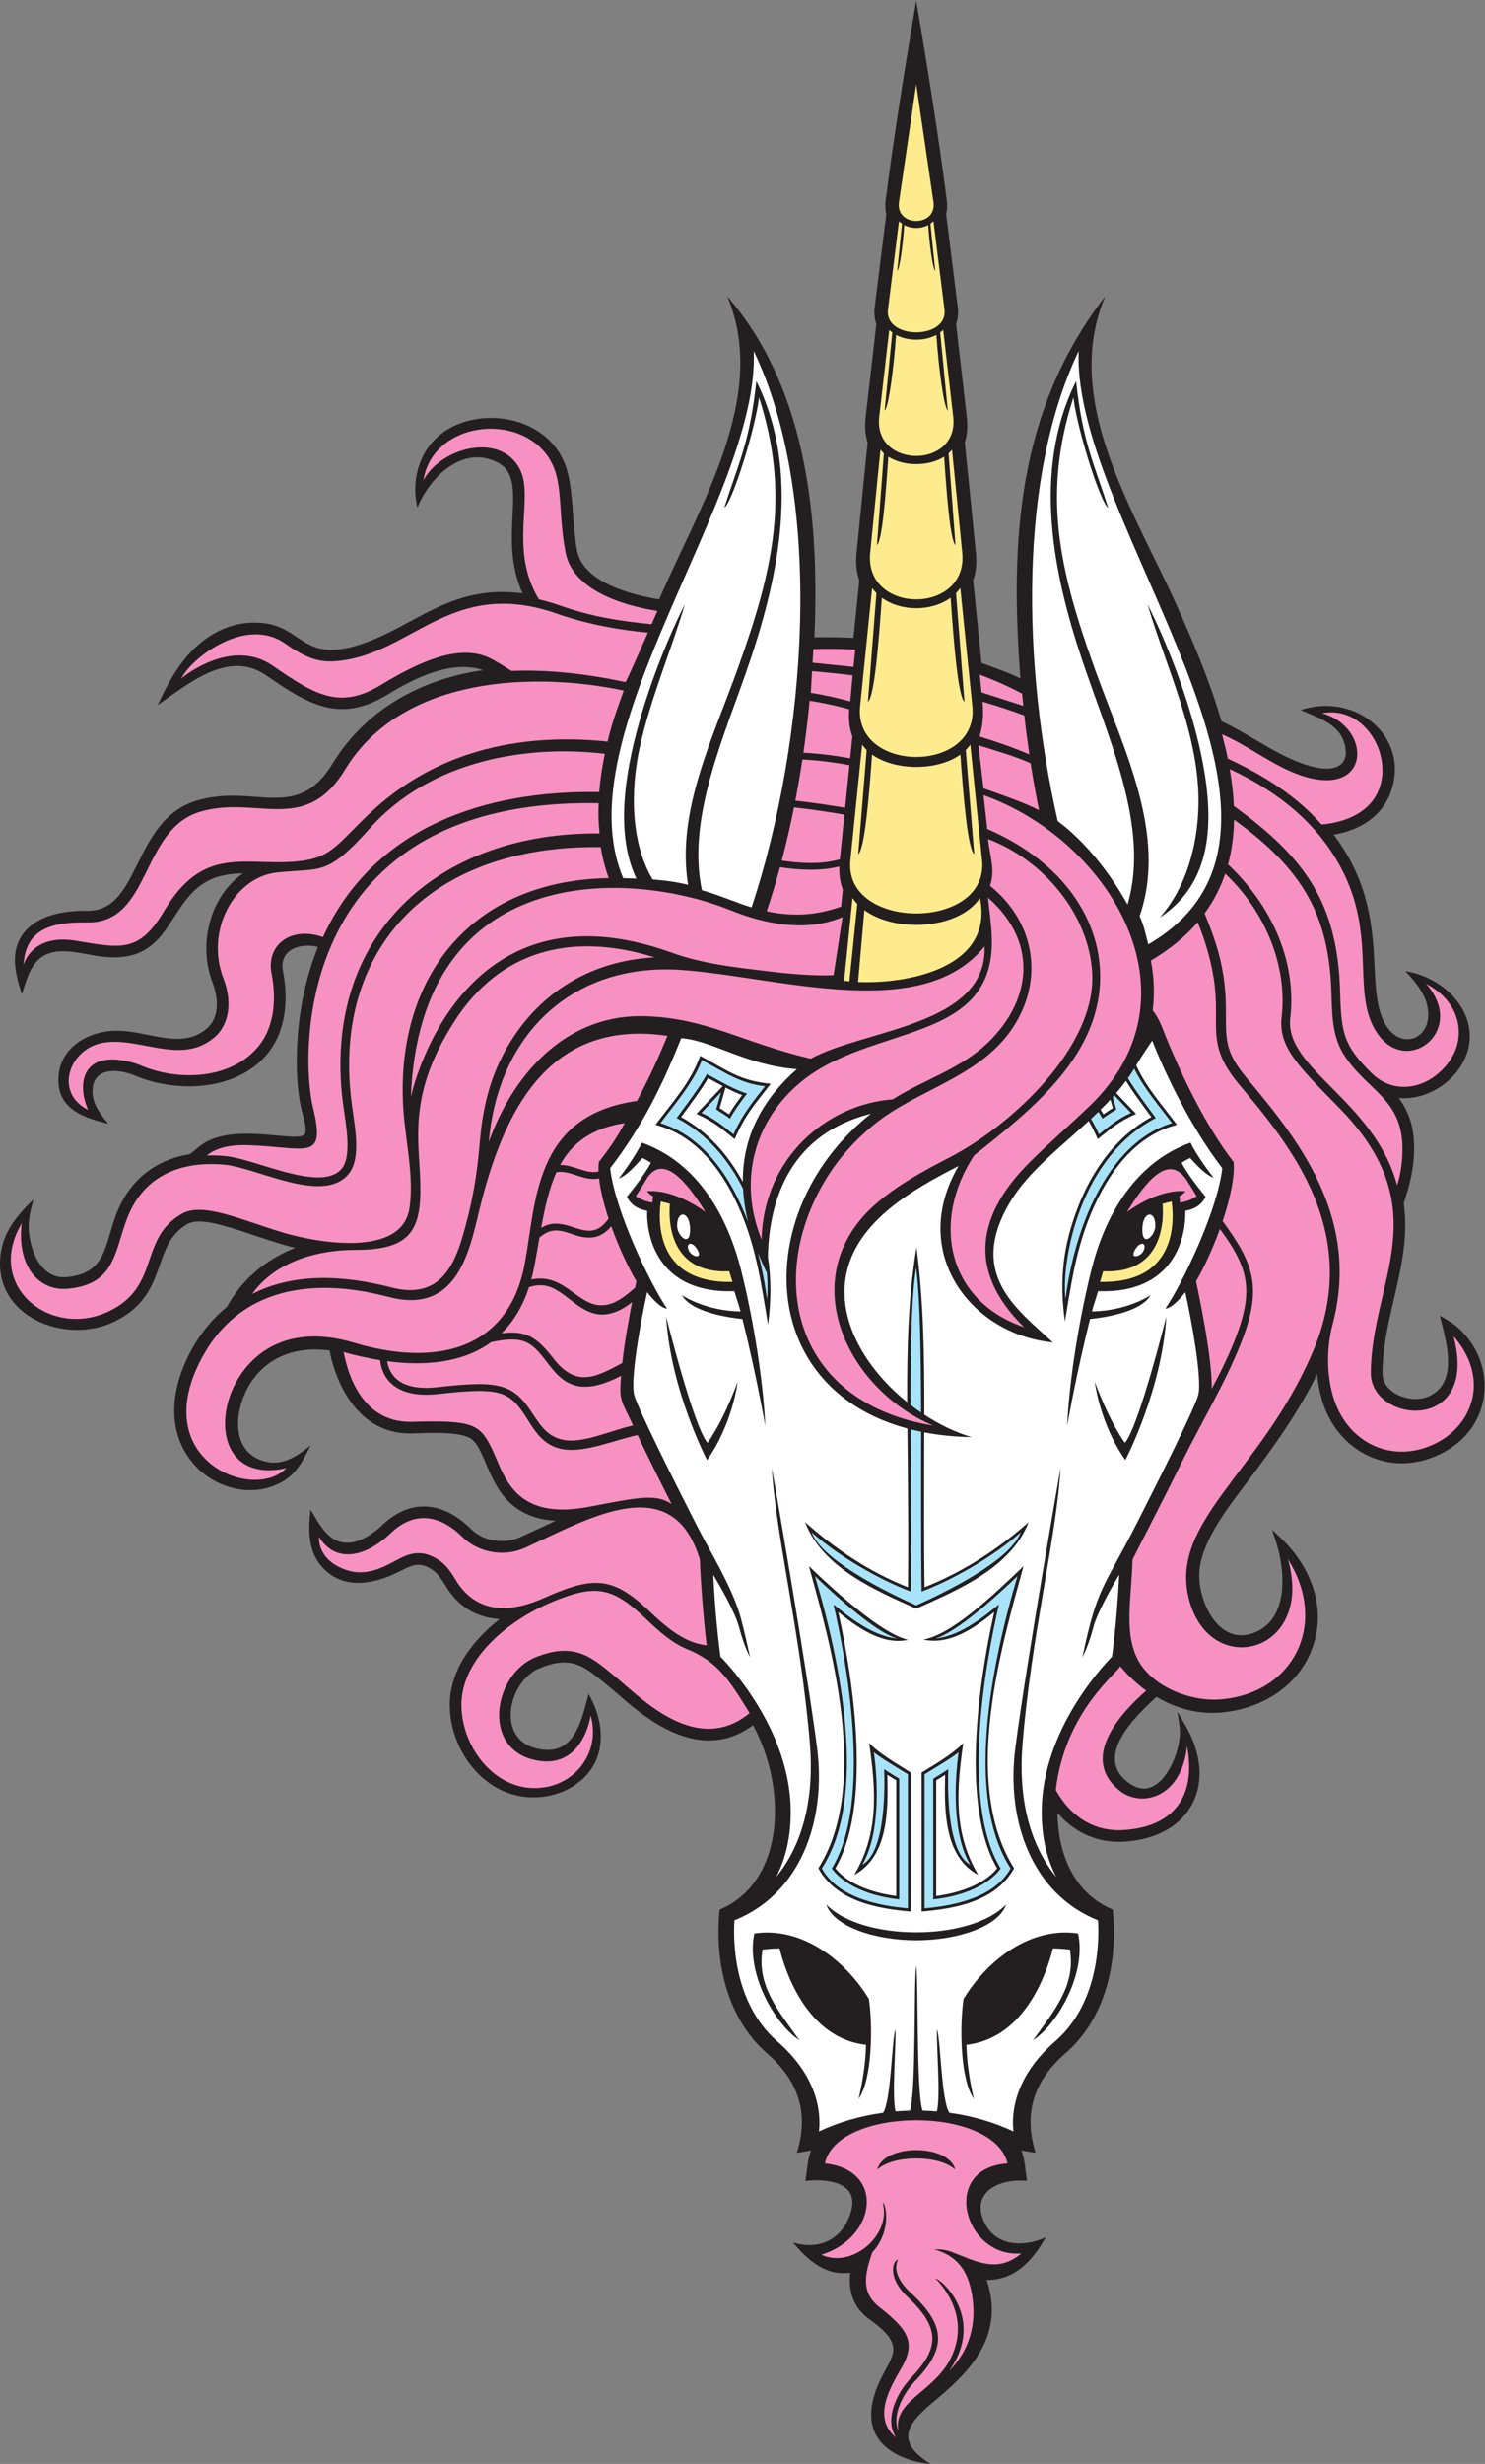
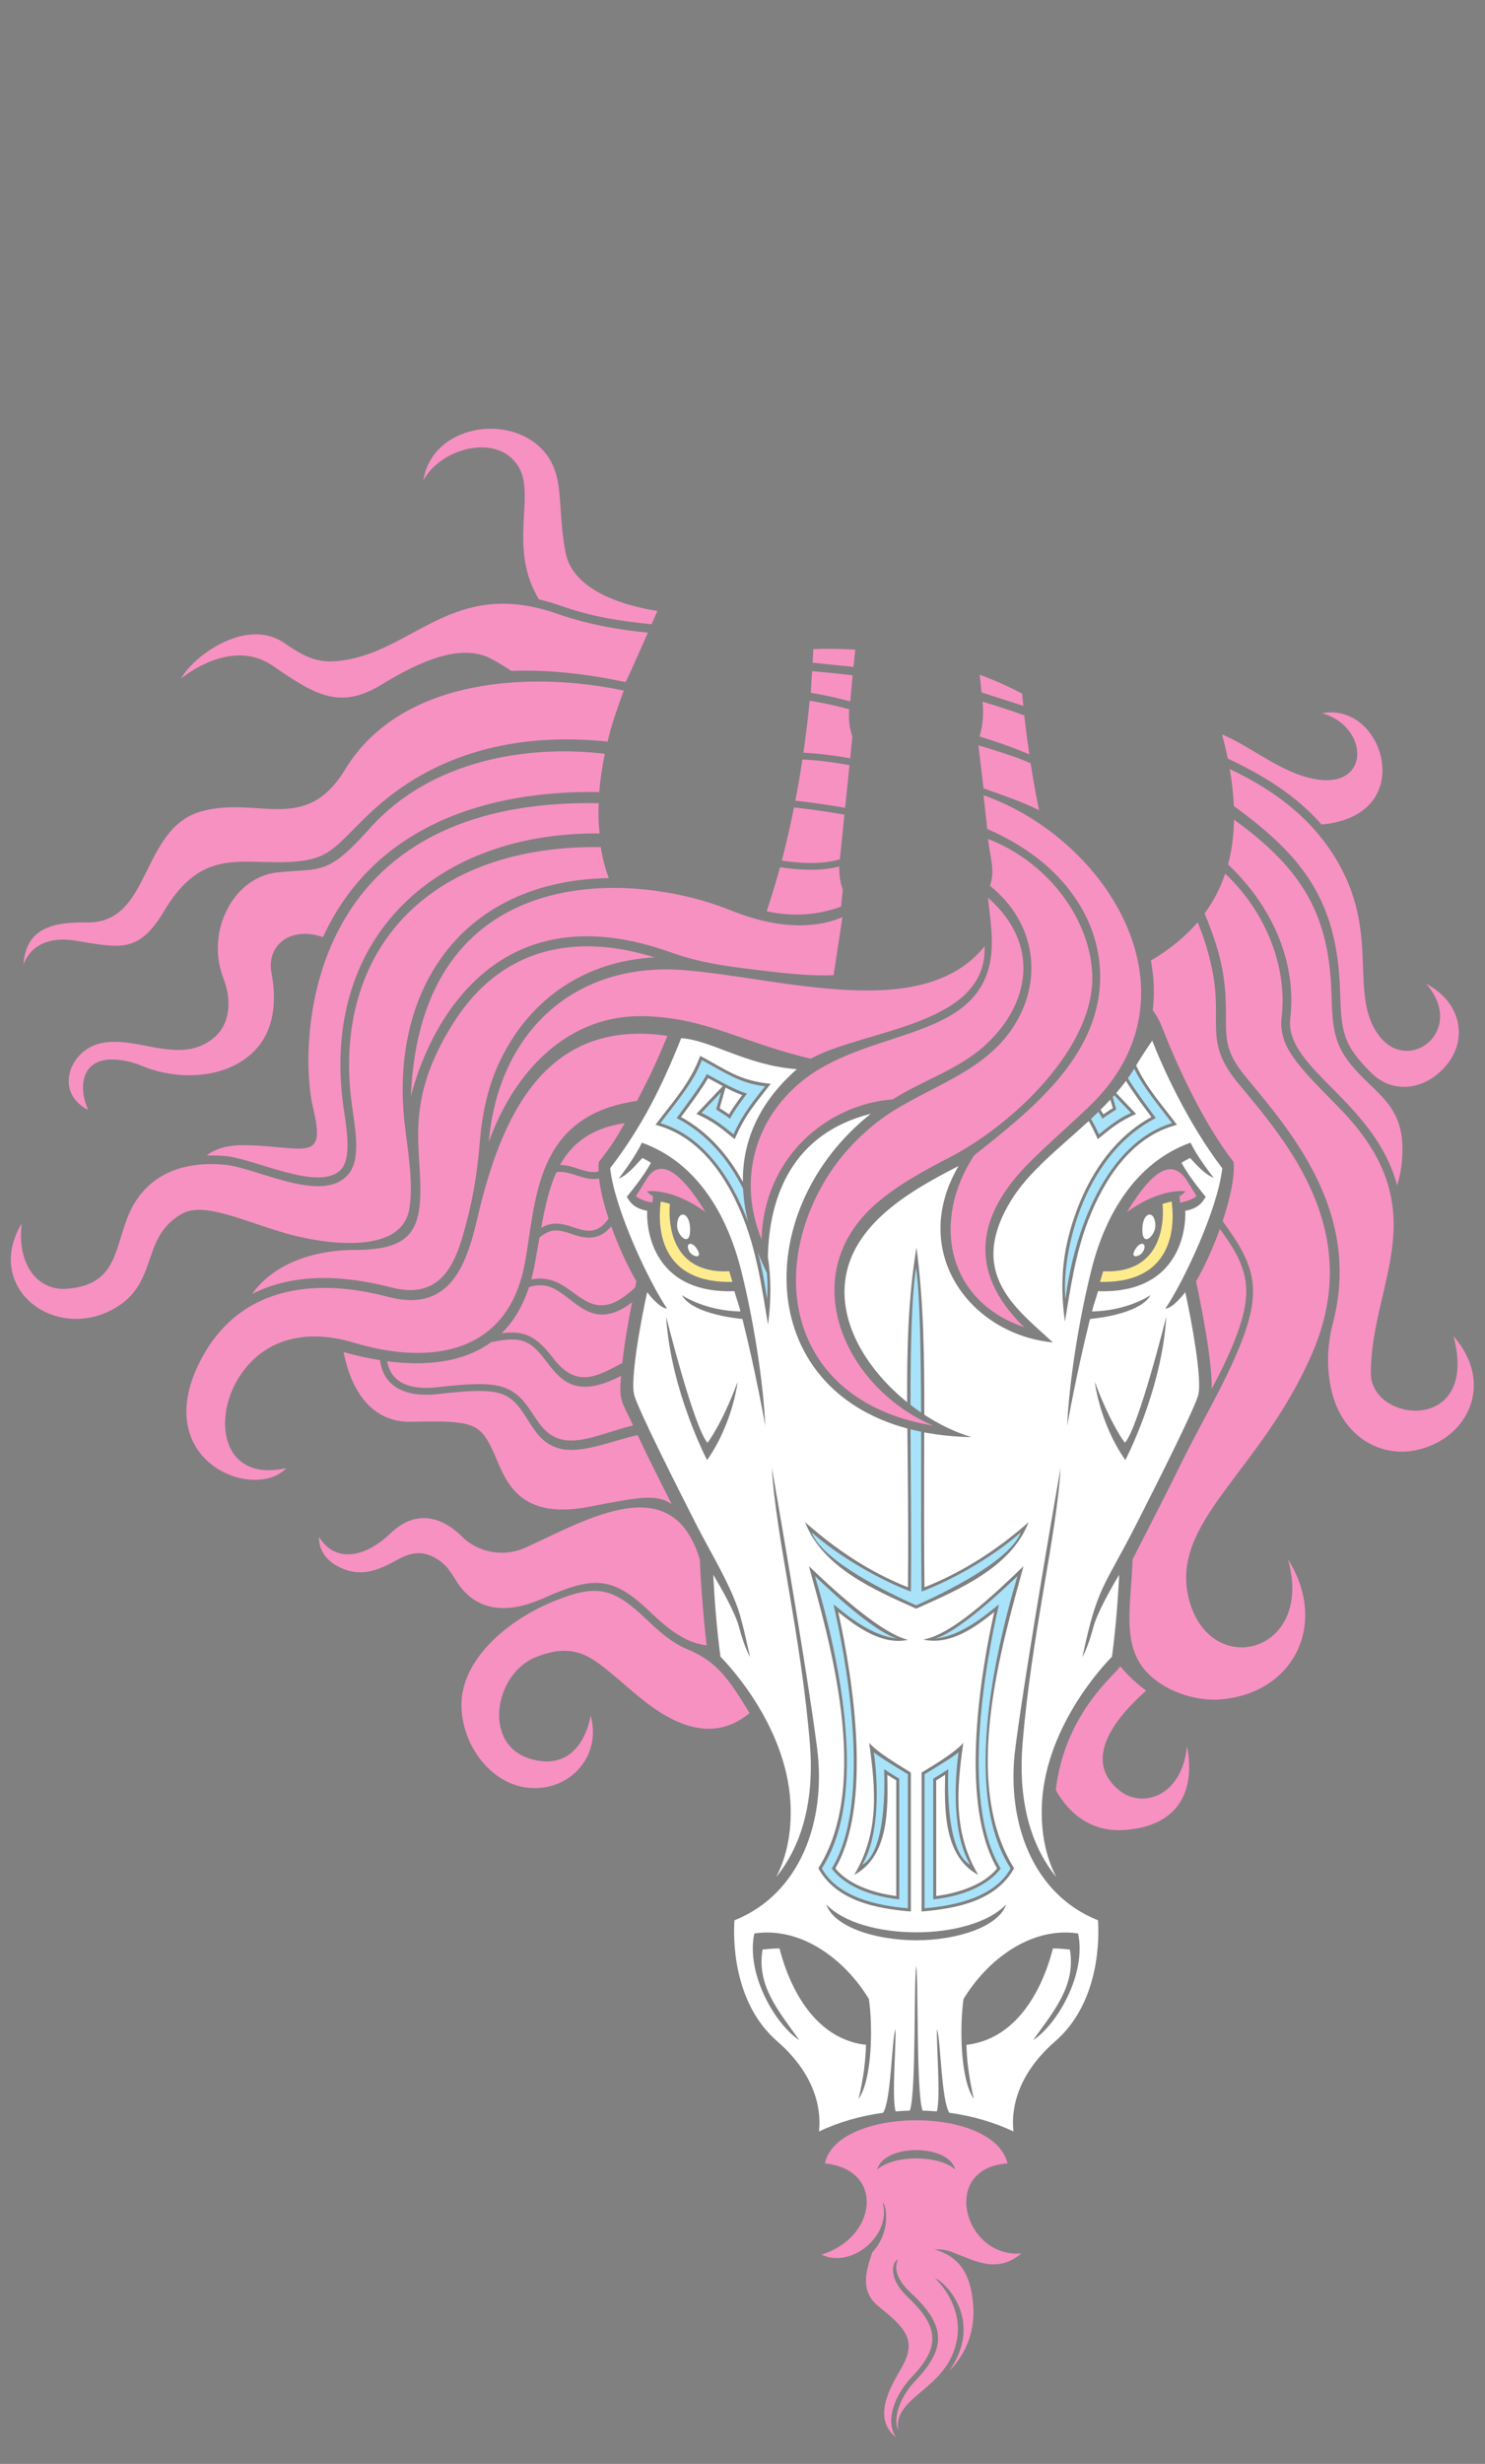
<svg xmlns="http://www.w3.org/2000/svg" viewBox="0 0 575.067 953.653" height="953.653" width="575.067" xml:space="preserve" id="svg2" version="1.1">
  <rect x="0" y="0" width="575.067" height="953.653" fill="#808080" stroke="none" />
  <defs id="defs6" />
  <g transform="matrix(1.333,0,0,-1.333,0,953.653)" id="g10">
    <g transform="scale(0.1)" id="g12">
-       <path id="path14" style="fill:#231f20;fill-opacity:1;fill-rule:evenodd;stroke:none" d="M 2866.53,534.141 C 2916.59,381.699 2831.97,280.293 2724.48,190.84 2647.92,127.129 2587.34,72.246 2703.22,0 c -59.38,3.926 -200.66,41.816 -167.44,183.691 28.99,123.789 123.13,141.485 -10.55,236.602 -45.73,32.539 -61.77,81.875 -55.07,134.863 -72.91,-10.195 -123.84,37.461 -166.81,87.832 75.16,-22.715 139.59,6.465 165.9,80.293 32.97,92.461 -58.87,105.84 -129.29,98.321 4.73,30.761 5.67,60.586 16.02,88.398 l -40.97,-6.719 c 36.03,116.579 4.23,209.789 -86.94,289.059 -116.68,101.45 -153.16,268.52 -137.24,417.17 116.65,49.3 162.17,170.28 160.51,289.96 -1.2,86.86 -23.05,169.2 -63.61,245.53 -119.82,-88.98 -246.23,-30.53 -351.04,54.53 -21.99,17.83 -42.8,37.05 -64.69,55.02 -72.94,59.84 -107.75,95.37 -204.37,55.84 -89.9,-36.78 -126.72,-201.6 -13.01,-232.09 111.61,-29.94 133.58,74.71 155.24,157.27 56.2,-97.84 50.81,-213.54 -52.69,-272.58 -57.98,-33.09 -132.3,-36.84 -193.78,-9.92 -95.62,41.83 -155.54,145.99 -156.69,248.59 -1.13,102.66 66.77,190.18 144.78,251.29 -56.9,3.67 -105.77,26.99 -142.5,75.08 -18.12,23.75 -28.41,51.99 -54.35,68.96 -33,21.6 -54.85,14.79 -87.07,-2.17 -70.98,-37.32 -161.65,-60.6 -225.865,3.05 -47.847,47.4 -46.558,111.84 -39.574,173.17 27.891,-45.75 54.012,-102.88 117.169,-95.69 33.38,3.81 68.49,28.85 92.31,51.58 82.14,78.4 178.11,66.02 255.44,-11.32 37.51,-37.5 98.06,-45.86 145.75,-24.16 l 101.52,47.05 c -194.23,11.64 -188.22,190.25 -243.12,236.11 -30.17,25.19 -135.01,18.4 -174.33,17.4 -140.63,-3.61 -214.626,118.4 -239.708,240.92 -80.312,10.9 -158.523,-8.09 -212.75,-71.78 -60.039,-70.51 -84.632,-210.13 12.645,-246.33 58.766,-21.87 102.312,8.42 145.457,42.52 -27.902,-55 -47.774,-96.23 -111.895,-119.12 -156.578,-55.93 -376.964,110.14 -242.918,379.96 27.196,54.77 64.313,102.99 111.778,141.62 43.308,80.06 114.601,138.44 198.297,171.22 -72.184,17.22 -141.559,46.38 -213.368,65.57 -27.031,7.22 -73.91,18.31 -99.625,3.62 -108.867,-62.2 -50.867,-206.3 -214.082,-284.17 -141.398,-67.49 -350.078,15.33 -329.246,193.06 8.352,71.23 48.43,115.11 95.883,162.77 -12.902,-47.38 -19.777,-75.94 -7.781,-127.49 11.898,-51.12 44.301,-103.46 102.898,-98.54 116.535,9.77 111.426,93.59 144.981,181.91 37.375,98.38 111.984,158.52 214.699,175.39 l 27.207,22.21 c 92.809,75.74 286.883,6.79 306.141,35.83 8.16,12.3 -5.871,56.08 -9.211,69.86 -15.891,65.53 -16.438,149.42 -11.207,216.66 6.82,87.65 25.781,175.09 58.672,256.74 -52.348,13.55 -113.786,-7.95 -101.625,-70.39 16.355,-84.01 8.918,-176.92 -49.118,-244.18 -89.777,-104.04 -260.894,-109.24 -380.05,-59.28 -52.004,21.82 -127.782,25.78 -123.942,-50.68 1.778,-35.32 24.508,-62.61 45.586,-88.81 -61.625,15.37 -138.226,37.24 -144.363,115.64 -6.598,84.3 55.945,138.42 134.531,151.93 105.449,18.12 212.676,-62.04 296.172,9.17 38.469,32.81 32.66,91.61 16.324,134.1 -41.933,109.06 -8.851,248.09 88.66,316.44 -19.164,-0.41 -38.519,-1.89 -56.714,-5.8 -173.043,-37.21 -127.571,-264.69 -356.18,-235.72 -41.891,5.3 -87.238,19.43 -129.586,13.91 -68.438,-8.92 -81.934,-67.61 -99.949,-123.82 -18.84,60.37 -36.895,126.18 7.527,180.83 41.793,51.4 120.418,62.81 182.59,61.83 156.832,-2.5 129.308,267.09 321.969,321.18 167.472,47.02 286.957,-64.19 390.996,106.75 95.705,157.26 259.125,245.63 437.055,270.72 -92.25,31.14 -200.73,-23.81 -278.29,-71.17 -139.058,-84.93 -230.91,-27.54 -352.261,56.17 -109.489,75.51 -225.571,-24.41 -315.176,-86.52 39.797,84.47 84.445,165.28 171.004,211.64 40.39,21.64 84.39,30.8 130.07,27.14 123.539,-9.9 118.75,-124.01 302.723,-57.45 150.55,54.47 252.46,169.78 456.5,143.2 -75.11,164.02 22.01,330.34 -71.24,379.3 -103.93,54.57 -200.81,-45.12 -234.23,-130.39 -22.75,92.7 14.19,209.84 134.2,248.2 110.9,35.45 250.66,-6.58 294.89,-122.95 25.49,-67.09 19.76,-173.73 34.52,-249.5 18.08,-92.88 156.69,-128.92 238.72,-142.18 114.96,267.79 321.02,589.67 197.52,880.37 221.58,-256.6 269.58,-615.11 253.39,-990.49 35.53,0.89 77.92,0.1 113.43,-1.59 l 17.03,166.86 c -9.05,25.64 -10.88,53.3 -8,80.19 l 32.12,320.78 c -7.76,23.41 -8.6,48.58 -5.78,72.93 l 31.13,270.23 c -5.43,14.96 -6.73,31.22 -5.06,47.07 l 33.93,271.95 c -3.41,13.44 -3.57,27.52 -1.82,41.25 25.09,193.7 56.11,386.61 88.78,579.14 32.68,-192.57 63.71,-385.51 88.8,-579.26 1.74,-13.67 1.56,-27.73 -1.84,-41.13 l 33.96,-272.17 c 1.65,-15.72 0.32,-31.93 -5.09,-46.85 l 31.13,-270.23 c 2.81,-24.35 1.97,-49.52 -5.78,-72.93 L 2835,5549.16 c 2.89,-26.91 1.07,-54.62 -7.99,-80.26 l 24.47,-239.69 c 36.55,-13.64 78.05,-27.94 112.85,-44.92 -30.31,402.45 -8.93,778.67 246.53,1109.83 -128.15,-301.68 83.6,-622.19 206.36,-895.01 49.59,-110.2 97.07,-222.24 131.32,-339.09 80.72,-37.74 153.98,-94.73 238.43,-124.2 91.64,-31.99 125.35,-1.87 122.6,37.03 -5.39,76.31 -75.41,94.84 -131.14,119.79 148.68,48.42 287.53,-58.4 272.73,-190.99 -11.09,-99.48 -82.32,-154.67 -176.65,-171.08 179.04,-236.49 76.39,-455.36 159.03,-563.62 38.34,-50.23 100.44,-34.15 113.12,19.74 13.59,57.71 -27.11,109.31 -64.19,147.88 121.64,-20.13 213.42,-126.58 180.83,-233.47 -25.14,-82.53 -113.32,-142.4 -199.59,-135.19 31.06,-42.53 43.69,-85.56 44.36,-142.03 0.71,-60.43 -11.94,-107.32 -30.03,-163.53 5.36,-39.25 5.44,-78.98 1.44,-118.36 -12.8,-126.33 -62.82,-246.79 -63.27,-374.59 -0.21,-61.87 86.42,-90.37 135.44,-67.38 87.74,41.15 49.05,162.34 30.94,234.22 16.47,-9.28 32.85,-18.38 47.5,-30.49 115.32,-95.2 117.07,-285.47 -37.75,-367.44 -147.87,-78.3 -308.67,-1.17 -353.19,157.21 -6.49,23.12 -10.74,46.93 -12.96,70.91 -53.72,-111.7 -128.96,-215.04 -203,-313.39 -51.82,-68.87 -124.71,-160.69 -137.62,-247.58 -12.7,-85.39 49.7,-231.53 157.27,-190.33 102.99,39.41 91.23,182.26 63.25,266.91 l -10.8,32.69 24.96,-23.71 c 87.84,-83.45 135.51,-203.22 91.76,-321.4 -41.42,-111.94 -147.89,-175 -263.15,-185.82 -66.86,-6.27 -131.84,11.17 -189.05,45.29 -61.54,-55.8 -179.35,-170.21 -86.77,-245.25 18.27,-14.83 40.67,-25.36 64.49,-19.05 58.17,15.41 97.27,123.38 89.33,177.35 l -6.48,44.14 22.49,-38.52 c 97.79,-167.48 19.02,-327.05 -177.13,-339.1 -77.3,-4.77 -144.81,26.64 -193.58,83.46 1.39,-117.25 45.82,-232.17 160.43,-280.61 16.02,-149.47 -19.71,-314.96 -137.23,-417.17 -91.17,-79.27 -122.98,-172.48 -86.95,-289.059 L 2967.45,910 c 10.34,-27.812 11.28,-57.637 16.01,-88.398 -73.54,7.851 -163.21,-28.106 -125.78,-115.957 31.8,-74.688 115.32,-77.325 180.3,-47.969 -37.29,-66.153 -89.1,-124.512 -171.45,-123.535 v 0" />
      <path id="path16" style="fill:#f791c2;fill-opacity:1;fill-rule:evenodd;stroke:none" d="m 1130.53,3387.89 c -79.85,20.49 -401.885,103.57 -549.432,-186.6 -147.543,-290.16 157.379,-408.2 250.82,-309.84 -188.688,-42.64 -216.852,145.19 -134.109,269.21 66.269,99.34 181.566,139.52 330.841,94.73 228.01,-68.4 446.39,-28.67 495.32,227.25 34.41,179.92 24.69,432.52 326.54,474.84 42.44,81.08 57.24,114.48 88.51,189.03 -362.64,53.52 -486.27,-247 -552.29,-529.88 -31.56,-135.17 -79.53,-274.07 -256.2,-228.74 z m 2708.72,1372.28 c 58.45,4.87 111.84,25.33 144.36,64.11 83.43,99.53 -3.99,285.23 -143,258.95 147.67,-40.76 143.54,-252.1 -64.79,-179.37 -79,27.58 -147.63,84.28 -225.62,118.12 6.26,-23.58 11.85,-47.05 16.6,-70.35 106.23,-49.81 199.06,-108.04 272.45,-191.46 z m -2609.31,999.37 c 53.42,98.61 228.9,140.76 281.78,29.19 39.3,-82.89 -33.73,-231.29 53.97,-374.93 19.87,-4.63 40.53,-10.6 62.12,-18.18 92.36,-32.41 172.39,-44.71 265.15,-53.92 5.5,12.52 11.15,25.43 16.9,38.58 -74.07,11.32 -243.56,50.06 -266.76,169.18 -26.75,137.39 1.29,226.22 -68.08,299.84 -99.21,105.33 -319.46,69.9 -345.08,-89.76 z M 526.344,5184.03 c 0,0 143.097,121.8 265.929,37.08 122.829,-84.72 194.872,-128.75 315.417,-55.15 120.53,73.61 221.92,112.11 301.79,83.18 17.24,-6.24 44.12,-22.26 76.41,-43.04 109.03,4.39 222.36,-9.28 331.37,-32.46 1.16,-0.24 28.56,60.8 64.99,143.65 -74.55,6.87 -169.93,21.97 -262.79,54.55 -305.48,107.21 -418.58,-112.5 -633.183,-136.47 -57.172,-6.39 -93.675,5.18 -159.203,51.07 -110.359,77.29 -265.929,-37.08 -300.73,-102.41 z M 68.184,4351.7 c 0,0 21.602,91.9 150.66,71.16 129.051,-20.75 183.738,-38.63 257.539,85.55 89.492,150.59 179.547,146.16 291.39,142.82 191.52,-5.72 186.907,27.93 305.287,140.38 187.39,178.03 429.9,236.48 692.04,209.28 12.67,54.78 27.16,92.43 46.91,148.11 -255.94,54.49 -643.06,44.19 -809.35,-229.06 C 886.633,4729.3 748.887,4844.3 584.703,4798.2 406.547,4748.18 440.676,4472.78 253.051,4475.77 151.879,4477.38 74.277,4458.57 68.184,4351.7 Z M 255.957,3931.47 c -28.539,65.34 -20.305,144.12 65.984,146.35 31.414,0.81 65.575,-8.14 90.309,-18.51 105.113,-44.08 255.152,-40 335.113,52.67 55.696,64.54 53.567,153.73 41.524,215.6 -16.25,83.51 57.086,138.19 149.383,105.57 146.8,320.44 471.65,426.88 802.52,421.21 2.92,36.46 8.56,73.56 16.34,111.09 -223.08,26.66 -504.8,-17.15 -682.36,-216 C 949.883,4609.57 934.414,4634.21 806.293,4621.1 678.18,4607.99 596.605,4449.9 648.828,4314.09 c 28.906,-75.2 13.594,-138.26 -25.953,-172 -99.141,-84.55 -223.402,7.09 -330.812,-17.17 -90.934,-20.55 -135.418,-143.28 -36.106,-193.45 z m 344.77,-132.34 c 22.336,18.23 58.652,31.56 117.496,29.88 171.343,-4.89 230.09,-51.55 190.922,110 -37.844,156.13 -52.293,898.86 830.025,882.98 -1.47,-32.29 -0.71,-56.82 2.69,-87.82 -469.34,4.51 -804.426,-295.64 -746.422,-776.88 6.452,-53.5 30.502,-160.65 -4.418,-198.51 -61.758,-66.95 -248.239,30.47 -336.313,38.63 -18.355,1.7 -36.387,2.29 -53.98,1.72 z M 2362.87,5269.47 c 31.8,1.1 73.35,1.27 121.72,-1.5 l -5.14,-50.27 -118.81,12.26 c 0.8,13.09 1.54,26.27 2.23,39.51 z m 483.4,-74.41 c 41.04,-15.15 82.34,-33.27 123.12,-54.83 1.05,-11.87 2.17,-23.72 3.36,-35.54 l -121.23,39.06 -5.25,51.31 z m 129.39,-118.17 c -31.75,11.75 -72.36,25.55 -121.39,39.81 3.42,-33.43 1.82,-67.23 -8.73,-100.9 50.94,-16.03 93.96,-30.44 144.76,-52.03 -5.01,34.75 -10.76,77.65 -14.64,113.12 z m -498.71,116.27 c -37.64,4.7 -76.97,8.8 -117.89,12.16 l -3.6,-62.77 c 42.93,-6.94 72.35,-13.86 114.56,-24.99 l 6.93,75.6 z M 4142.96,4297.7 c 117.9,-133.87 -49.19,-265.41 -136.32,-151.28 -87.88,115.1 -0.85,283.83 -112.13,490.22 -71.69,132.96 -186.91,221.12 -321.96,284.46 6.28,-36.31 10.41,-72.14 11.89,-107.26 205.77,-149.44 301.78,-279.57 308.79,-541.71 3.11,-116.31 9.86,-153.92 92.04,-234.54 55.75,-54.68 133.17,-48.38 188.05,-4.46 97.77,78.24 82.43,206.18 -30.36,264.57 z m -84.19,-585.34 c 9.86,31.22 15.96,67.62 15.46,109.74 -1.69,142.27 -102.13,164.99 -168.67,267.38 -32.38,49.81 -35.53,103.38 -37.52,177.51 -6.15,228.49 -82.06,362.22 -283.06,507.22 -0.75,-44.83 -6.2,-88.31 -17.44,-129.94 121.48,-114.21 200.56,-276 180.82,-446.25 -17.11,-147.46 244.46,-239.8 310.41,-485.66 z m 163.77,-437.89 c 76.01,-285.31 -240.68,-252.77 -240.16,-106.95 0.93,267.25 198.43,475.02 -93.19,771.25 -118.8,120.67 -175.8,176.52 -165.87,262.15 17.45,150.46 -49.61,308.96 -163.93,416.43 -13.73,-40.54 -33.28,-79.16 -59.84,-115.33 37.33,-91.63 60.62,-165.41 61.71,-272.47 0.91,-88.96 -6.59,-124.97 59.46,-204.23 86.04,-103.23 168.95,-204.7 221.66,-329.99 58.57,-139.24 60.65,-266.33 29.2,-385.66 -17.69,-67.17 -18.06,-142.19 0.15,-206.99 39.21,-139.48 176.65,-204.32 304.79,-136.47 104.83,55.51 150.29,189.38 46.02,308.26 z M 2466.98,5094.79 c -30.93,8.55 -70.71,17.97 -114.89,24.67 -4.75,-49.75 -10.78,-100.24 -18.11,-150.9 37.17,-1.75 82.23,-6.51 135.79,-16.25 l 6.48,63.35 c -9.21,25.25 -11.36,52.47 -9.27,79.13 z m -135.89,-145.86 c -6.05,-39.91 -12.9,-79.89 -20.56,-119.66 51.32,-5.4 104.59,-13.74 144.59,-20.64 l 12.63,123.81 c -54.5,10.04 -99.78,14.81 -136.66,16.49 z m -24.41,-139.26 c -10.42,-52.09 -22.25,-103.73 -35.54,-154.31 51.57,-7.9 116.32,-11.9 168.72,3.76 l 13.23,129.65 c -40.32,6.99 -94.61,15.52 -146.41,20.9 z M 2266,4636.11 c -11.84,-43.61 -24.76,-86.36 -38.77,-127.86 74.34,-16.16 144.11,-12.32 216.12,13.46 l 5.02,49.18 c -7.89,21.53 -10.84,44.49 -10.12,67.33 -55.3,-14.34 -120.61,-10.05 -172.25,-2.11 z M 527.988,3629.59 C 401.859,3557.54 467.52,3418.81 316.125,3346.56 146.863,3265.82 -45.328,3420.41 62.961,3601.59 48.535,3478.2 112.441,3405.16 195.273,3412.11 c 138.981,11.66 136.625,105.8 173.79,203.63 48.925,128.8 161.757,167.83 283.32,156.58 94.144,-8.72 280.644,-113.57 357.157,-30.62 43.21,46.84 19.98,143.39 10.91,218.6 -51.845,430.14 219.5,740.65 724.79,734.25 4.87,-30.8 12.47,-60.9 23.3,-89.98 -427.2,-7.59 -634.84,-323.59 -593.56,-708.06 8.73,-81.42 26.46,-169.78 14.65,-249.66 -21.79,-147.34 -273.817,-99.29 -364.497,-72.37 -124.813,37.04 -234.801,90.73 -297.145,55.11 z M 1340.54,2202.05 c 1.31,-117.67 88.7,-232.69 201.27,-239.49 117.15,-7.07 206.26,94.65 174.15,210.58 0,0 -22.98,-167.01 -170.12,-127.53 -147.13,39.47 -109.45,247.67 8.98,296.11 118.42,48.44 168.66,-3.59 238.64,-61.02 68.41,-56.11 231.11,-227.07 384.21,-100.64 -60.38,98.94 -94.13,149.76 -181.85,185.76 -44.14,18.11 -82.17,52.36 -116.98,85.63 -97.9,93.57 -145.61,104.47 -271.95,52.5 -133.85,-55.06 -267.83,-169.11 -266.35,-301.9 z m 186.3,458.61 c -69.57,-31.68 -143.08,-9.62 -183.73,31.02 -52.04,52.03 -129.19,86.13 -208.15,10.76 -78.94,-75.35 -163.276,-84.33 -208.136,-10.76 0,0 -6.082,-53.73 54.934,-85.78 60.332,-31.68 108.952,-15.49 165.952,15.86 37.5,20.62 74.56,36.85 125.44,3.55 33.91,-22.18 45.83,-54.59 62.73,-76.74 63.92,-83.73 157.57,-72.73 241.51,-35.54 139.17,61.68 197.43,68.45 304.32,-32.66 49.15,-46.5 102.52,-95.88 171.22,-103.65 -5.68,48.08 -10.11,96.37 -13.68,144.61 -2.56,34.57 -5.05,69.8 -6.09,104.51 -79.84,264.98 -322.93,118.26 -506.32,34.82 z M 998.277,3228.3 c 7.543,-39.35 42.543,-206.44 197.723,-202.46 174.89,4.47 197.32,-4.49 233.19,-78.48 35.87,-74 60.54,-210.78 282.52,-168.16 148.03,28.4 194.35,37.85 239.38,7.75 -34.97,69.16 -69.88,138.71 -98.82,200.34 -68.09,-14.81 -154.07,-51.94 -216.9,-41.1 -101.22,17.46 -98.31,136.56 -182.07,161.97 -36.48,11.06 -89.76,8.58 -181.67,-1.81 -90.94,-10.28 -158.08,19.86 -167.47,98.42 -35.67,5.7 -71.26,13.8 -105.883,23.53 z m 840.943,-213.1 c -34.11,73.94 -41.27,68.9 -34.89,144.04 -195.48,-101.27 -196.69,70.55 -282.37,100.33 -22.9,7.95 -51.68,6.74 -95.27,-2.6 -82.06,-59.8 -191.55,-69.9 -301.96,-55.21 10.76,-64.26 69.28,-84.08 144.71,-75.57 94.56,10.69 149.91,13.09 189.64,1.04 93.56,-28.36 88.93,-138.5 179.65,-154.14 56.68,-9.79 132.16,26.48 200.49,42.11 z m -31.47,181.38 c 7.09,63.69 19.04,128.44 28.68,176.84 -21.55,-17.33 -41.59,-28.09 -64.43,-33.48 -78.03,-18.48 -122.04,63.38 -179.9,79.3 -16.84,4.63 -34.09,4.1 -55.2,-2.15 -18.63,-57.21 -46.04,-101.23 -79.82,-134.36 68.95,9.32 101.55,-9.39 150.58,-72.93 67.35,-87.28 126.1,-52.55 200.09,-13.22 z m 37.16,218.79 c 2.39,11.52 3.84,18.3 3.8,18.5 -22.71,38.4 -50.85,97.89 -73,159.63 -25.79,-30.65 -57.01,-42.8 -110.77,-23.7 -43.93,15.59 -64.83,17.96 -97.72,-8.75 -4.76,-27.26 -9.51,-55.33 -14.96,-83.82 -2.54,-13.28 -5.5,-25.96 -8.79,-38.13 105.17,21.06 138,-92.85 223.99,-72.52 26.23,6.21 51.81,25.82 77.45,48.79 z M 1768,3615.82 c -13.47,40.66 -23.77,81.3 -27.67,116.63 -44.32,-9.37 -84.4,25.55 -123.88,18.07 -21.29,-46.72 -33.41,-101.85 -44.27,-161.54 77.34,46.14 134.64,-59.59 195.82,26.84 z m -29.21,136.86 c -0.38,9.65 -0.15,18.77 0.76,27.2 31.54,40.68 47.65,63.6 75.49,113.41 -98.38,-15.2 -153.57,-59.41 -187.97,-121.65 40.6,0.51 76.46,-28.05 111.72,-18.96 z M 3329.84,2245.23 c -86.81,-76.11 -188.71,-200.02 -78.11,-289.68 65.31,-52.95 181.92,-19.69 196.7,128.81 27.51,-145.61 -38.14,-234.91 -184.77,-243.93 -88.54,-5.45 -155.89,42.73 -196.49,116.21 26.85,229.4 181.54,341.5 187.07,359.61 22.65,-27.13 48.08,-51.11 75.6,-71.02 z m -487.43,2744.84 c 49,-15.09 104.55,-31.08 151.61,-52.04 7.22,-46.44 15.39,-92.01 24.42,-136.37 -43.15,22.26 -106.32,44.03 -161.23,63.36 l -14.8,125.05 z m 636.82,-513.76 c 17.57,-41.98 31.54,-86.27 41.33,-132.92 33.87,-161.54 -27.01,-210.46 78.03,-336.51 143.04,-171.64 364.75,-429.11 214.57,-779.56 -150.19,-350.43 -421.97,-493.45 -357.59,-722.32 64.36,-228.87 363.37,-149.16 286.06,121.58 117.88,-186.35 17.94,-389.29 -195.78,-406.81 -73.88,-6.06 -163.1,24.39 -214.05,78.73 -75.35,80.31 -45.41,198.34 -41.55,327.34 0.79,3.01 79.12,153.14 143.69,284.3 56.18,114.12 124.35,225.72 170.98,343.53 63.24,159.79 38.89,230.04 -53.08,354.79 21.26,63.28 35.67,127.2 32.04,171.42 -84.12,108.52 -158.46,265.3 -207.86,391.44 -6.86,17.52 -15.7,34.34 -27.31,49.18 5.94,48.27 3.84,96.85 -5.3,144.55 56.14,33.07 100.85,70.43 135.82,111.26 z m 40.78,-1354.88 c 2.84,94.53 -45.49,311.28 -45.3,312.44 21.71,36.68 47.84,92.89 69.17,151.8 84.57,-114.28 99.76,-179.81 42.45,-324.65 -17.72,-44.77 -40.57,-91.8 -66.32,-139.59 z m -2488.46,403.51 c -101.968,0.18 -229.066,-29.92 -299.32,-128.06 126.067,64.12 270.96,53.43 405.46,18.9 125.45,-32.19 174.71,43.6 204.38,142.29 29.12,96.82 43.49,179.81 51.57,277.59 6.9,83.57 22.9,165.28 61.93,244.38 88.78,179.86 250.07,284.25 446.18,294.28 -245.48,76.18 -450.73,17.67 -581.18,-185.09 -126.51,-196.64 -107.1,-323.12 -100.84,-438.97 8.59,-159.17 -14.08,-225.59 -188.18,-225.32 z m 388.49,313.71 c 75.65,209.43 233.99,372.58 455.93,364.9 179.27,-6.17 279.83,-76.15 479.07,-123.42 157.03,86.12 513.59,95.08 505.29,326.34 -180.93,-224.96 -593.91,-90.14 -876.54,-68.93 -317.1,23.81 -536.5,-182.53 -563.75,-498.89 z m 1027.43,652.56 c -64.56,-27.69 -170.02,-42.58 -325.91,20.27 -292.99,118.11 -900.88,142.68 -927.95,-542.5 0,0 135.01,643.05 756.74,419.41 93.01,-33.44 185.26,-42.94 283.89,-54.74 68.22,-8.16 132.86,-13.39 187.36,-11.01 l 25.87,168.57 z m -234.96,-936.48 c 5.56,237.12 188.6,392.82 381.18,407.38 87.98,56.04 190.13,86.02 268.17,157.12 127.14,115.82 164.94,290.5 8.31,428.62 7.63,-74.88 22.81,-150.74 -3.97,-223.83 -69.36,-189.37 -357.7,-164.81 -535.61,-308.46 -140.03,-113.06 -187.32,-290.42 -118.08,-460.83 z m 169.95,146.19 c -151.97,-282.91 -63.07,-621.84 328.55,-686.15 -255.84,108.59 -405.76,434.27 -166.75,643.68 62.03,54.35 138.06,95.59 214.43,135.03 180.72,93.32 426.04,321.48 414.26,536.02 -9.2,167.13 -138.24,326.32 -302.63,388.48 5.03,-49.31 21.85,-90.27 5.73,-135.84 134.15,-107.31 157.62,-278.97 62.75,-417.18 -95.6,-139.28 -275.36,-175.33 -397.32,-274.29 -62.7,-50.86 -116.86,-111.27 -159.02,-189.75 z m 447.55,98.49 c -125.01,-190.21 -79.73,-422.12 145.3,-498.96 -171.15,167.34 -132.4,331.09 16.08,479.08 56.13,55.94 119.95,111.04 175.05,164.16 331.6,319.69 55.83,772.03 -309.1,901.57 l 10.73,-98.11 c 224.2,-96.6 334.09,-269.83 327.78,-442.72 -8.19,-224.49 -205.22,-377.12 -365.84,-505.02 v 0" />
      <path id="path18" style="fill:#f791c2;fill-opacity:1;fill-rule:nonzero;stroke:none" d="m 2609.38,593.008 c -0.08,-0.098 -27.49,-37.305 37.44,-97.188 105.57,-97.382 99.51,-163.496 11.22,-255.683 -34.31,-35.821 -67.56,-99.434 -48.42,-143.946 -17.5,101.7 144.54,117.93 170.44,265.039 18.32,104.043 -63.2,177.559 -63.54,177.852 28.34,-9.336 143.51,-122.637 41.38,-268.594 52.53,52.285 74.94,121.289 69.31,191.68 -6.34,79.16 -32.87,138.789 -113.42,160.645 20.04,1.093 37.57,-2.129 52.54,-7.872 69.19,-26.503 130.56,-62.91 200.97,-3.73 -166.73,-14.844 -238.55,248.008 -40.26,261.269 -40.65,169.22 -495.73,164.92 -530.66,0 175.82,-18.164 151.05,-215.839 -10.21,-264.941 88.41,-41.836 203.92,56.524 178.36,150.215 7.6,2.07 28.73,-79.57 -30.51,-143.574 -18.6,-55.176 -36.64,-113.321 19.33,-157.754 75.81,-60.215 111.3,-98.028 66.86,-175.254 -33.58,-58.359 -87.77,-147.363 -16.91,-204.531 -35.21,50.273 0.77,128.769 43.96,173.867 82.47,86.113 84.39,144.765 -10.58,234.297 -61.84,58.3 -41.76,107.519 -27.3,108.203 z m 165.6,261.836 c -48.74,42.871 -177.79,42.871 -226.54,0 19.55,75.097 206.99,75.097 226.54,0 v 0" />
      <path id="path20" style="fill:#feeb8e;fill-opacity:1;fill-rule:nonzero;stroke:none" d="m 2127.82,3432.03 c -3.09,10.65 -6.14,20.94 -9.19,30.88 -183.88,-8.69 -175.47,165 -172.54,195.8 -8.38,2.43 -17.2,4.68 -26.5,6.74 -5.65,-42.77 -23.83,-238.36 208.23,-233.42 z m 1067.78,0 c 3.09,10.65 6.14,20.94 9.2,30.88 183.88,-8.69 175.47,165 172.54,195.8 8.37,2.43 17.19,4.68 26.5,6.74 5.64,-42.77 23.82,-238.36 -208.24,-233.42 v 0" />
      <path id="path22" style="fill:#f791c2;fill-opacity:1;fill-rule:nonzero;stroke:none" d="m 3426.16,3681 c 3.82,0.73 16.51,10.71 17.34,14.16 -0.34,-0.02 -70.56,11.54 -169.57,-60.36 53.84,88.08 121.09,171.67 172.87,93.29 13.15,-19.89 23.9,-38.41 29.44,-47.07 -6.71,-5.14 -21.68,-14.19 -48.13,-18.88 -0.59,7.9 -1.33,14.35 -1.95,18.86 z m -1528.9,0 c -3.82,0.73 -16.51,10.71 -17.34,14.16 0.33,-0.02 70.56,11.54 169.58,-60.36 -53.84,88.08 -125.68,174.34 -172.88,93.29 -12,-20.61 -23.91,-38.41 -29.44,-47.07 6.71,-5.14 21.68,-14.19 48.14,-18.88 0.58,7.9 1.32,14.35 1.94,18.86 v 0" />
      <path id="path24" style="fill:#ffffff;fill-opacity:1;fill-rule:evenodd;stroke:none" d="m 1772.54,3761.94 c 14.12,-123.07 114.83,-333.03 165.3,-407.43 -23.08,1.04 -57.78,47.78 -57.78,47.78 -17.71,-80.3 -50.01,-254.05 -37.44,-299.3 11.58,-41.68 117.7,-252.83 180.26,-375.65 40.78,-80.04 93.14,-163.47 121.97,-247.09 12.61,-36.58 34.06,-137.48 34.06,-137.48 0,0 -16.41,27.74 -31.54,85.77 -11.51,44.1 -55.06,119.53 -75.31,153.18 2.63,-54.02 8.5,-144.84 20.96,-237.87 27.51,-27.97 200.84,-213.17 204.04,-443.81 1.16,-84.08 -17.2,-148.13 -42.31,-196.21 83.97,102.93 109.75,241.56 98.2,385.13 -25.4,315.3 -100.17,610.24 -110.51,802.84 0,0 99.94,-569.98 131.29,-812.99 27.51,-213.22 -49.53,-424.42 -240.03,-500.35 -3,-41.98 -8.9,-235.69 124.33,-351.55 122.38,-106.4 126.7,-214.12 121.15,-261.578 57.72,27.207 121.07,45.278 186.27,54.198 23.25,34.77 24.91,207.27 35.71,242.77 3.16,-34.59 -11.25,-196.09 0.66,-238.76 13.75,1.17 27.56,1.93 41.37,2.28 18.55,49.36 11.21,374.67 18.52,420.55 6.66,-45.88 -0.17,-371.19 18.5,-420.55 13.82,-0.35 27.64,-1.11 41.4,-2.28 11.91,42.67 -2.51,204.17 0.65,238.76 10.81,-35.5 12.46,-208 35.71,-242.77 65.19,-8.92 128.55,-26.991 186.27,-54.198 -5.56,47.458 -1.23,155.178 121.15,261.578 133.24,115.86 127.32,309.57 124.34,351.55 -190.51,75.93 -267.55,287.13 -240.04,500.35 31.36,243.01 131.29,812.99 131.29,812.99 -10.34,-192.6 -85.11,-487.54 -110.5,-802.84 -11.56,-143.57 14.23,-282.2 98.2,-385.13 -25.12,48.08 -43.48,112.13 -42.31,196.21 3.19,230.64 176.52,415.84 204.03,443.81 12.46,93.03 18.33,183.85 20.96,237.87 -20.25,-33.65 -63.8,-109.08 -75.31,-153.18 -15.13,-58.03 -31.54,-85.77 -31.54,-85.77 44.08,207.43 60.3,196.59 157.9,388.25 62.79,123.3 166.93,330.7 178.39,371.97 12.57,45.25 -19.73,219 -37.44,299.3 0,0 -34.7,-46.74 -57.78,-47.78 50.47,74.4 151.18,284.36 165.3,407.43 -102.04,133.66 -174.96,297.24 -203.58,370.69 0,0 -29.77,-43.11 -46.61,-72.08 29.54,-64.34 74.44,-113.43 118.4,-172.23 l -11.8,-3.57 c -120.09,-36.3 -198.36,-150.35 -246.35,-275.41 -36.55,-95.24 -50.83,-192.88 -67.23,-292.58 -17.04,121.99 -5.12,220.95 37.74,331.97 41.61,107.75 110.76,205.71 213.41,262.04 -21.2,28.82 -54.34,72.66 -73.77,105.01 -8.98,-12.11 -18.47,-23.87 -28.38,-35.35 l 57.66,-60.54 c -51.03,-23.03 -68.61,-38.96 -111.3,-73.33 -9.05,20.7 -17.59,37.65 -26.2,52.67 -83.62,-77.27 -174.46,-146.61 -226.13,-231.55 -129.1,-212.25 17.11,-314.05 121.91,-411.31 -238.88,22.87 -420.06,261.97 -274.1,512.07 -135.66,-69.37 -311.29,-167.7 -329.67,-336.99 -14.1,-129.75 69.87,-259.54 180.55,-348.75 -0.74,150.44 2.44,300.87 27.03,449.57 21.19,-161.06 23.05,-323.46 22.71,-485.79 44.69,-29.25 91.78,-51.71 137.27,-65.11 -49.37,0.97 -95.14,5.72 -137.43,13.79 -0.12,-31.57 -0.25,-63.13 -0.28,-94.65 -0.07,-118.34 -0.59,-236.78 1.04,-355.1 112.06,44.43 212.6,109.59 302.43,189.06 -50.81,-132.36 -205.65,-197.17 -326.49,-251.11 -120.83,53.94 -272.04,118.75 -322.85,251.11 89.83,-79.47 186.73,-144.63 298.78,-189.06 1.55,120 0.32,240.25 -0.59,360.49 -0.24,33.46 -0.64,66.93 -1,100.43 -447.55,120.25 -449.64,641.89 -106.19,913.96 -229.27,-57.61 -295.48,-242.06 -299.07,-415.23 9.82,-64.38 9.5,-128.89 0.35,-196.93 -18.23,110.74 -33.87,219.16 -77.76,323.92 -48.57,115.94 -124.48,218.6 -237.25,252.7 l -11.8,3.57 c 50.12,67.03 101.4,121.39 129.83,200.14 79.42,-42.5 114.13,-72.23 204.86,-81.13 -46.71,-60.77 -72.38,-86.9 -104.67,-160.77 -42.69,34.37 -60.27,50.3 -111.3,73.33 l 76.73,80.57 c -14.32,7.68 -28.47,15.72 -42.77,23.36 -18.35,-32.78 -55.44,-81.77 -78.46,-113.05 78.57,-43.11 137.51,-110.6 179.5,-188.21 -0.89,114.85 43.08,226.94 156.91,327.24 -144.9,10.11 -250.08,84.84 -336.02,89.86 -56.48,-141.2 -113.57,-256.12 -206.4,-377.72 z m 662.62,-1288.42 c 45.82,-206.47 97.59,-562.93 -8.41,-744.18 39.23,-49.52 117.09,-72.78 176.93,-80.45 v 335.82 c -8.72,5.25 -17.42,10.6 -25.98,16.11 2.29,-100.33 4.25,-236.78 -96.22,-290.66 73,122.55 62.79,247.42 43.51,383.28 27.19,-29.42 74.78,-57.19 121.16,-86.08 v -403.45 c -99.65,8.28 -216.49,30.27 -268.75,125.62 155.29,245.9 31.06,664.96 -27.39,877.07 92.14,-88.46 216.72,-197.67 287.92,-213.79 -74.38,-16.62 -147.77,36.43 -202.77,80.71 z m 310.56,-472.7 c -8.56,-5.53 -17.26,-10.88 -25.97,-16.11 v -335.82 c 59.84,7.69 137.69,30.93 176.92,80.45 -105.99,181.25 -54.24,537.71 -8.4,744.18 -57.37,-46.2 -129.08,-97.19 -206.07,-79.97 82.88,14.46 201.27,126.7 291.22,213.05 -63.08,-230.82 -182.94,-628.96 -27.4,-877.07 -52.25,-95.35 -169.11,-117.34 -268.75,-125.62 v 403.45 c 46.94,28.05 97.91,59.96 121.16,86.08 -19.27,-135.86 -29.49,-260.73 43.5,-383.28 -100.47,53.88 -98.49,190.33 -96.21,290.66 z m 480,1960.61 c -9.24,-9.99 -18.76,-19.77 -28.47,-29.4 2.82,-4.38 5.58,-8.81 8.26,-13.33 8.9,6.29 18.22,11.93 27.33,17.94 l -7.12,24.79 z m -1135.15,-24.79 c 9.11,-6.01 18.43,-11.65 27.34,-17.94 11.59,19.56 24.69,37.57 38.17,55.79 -16.69,5.99 -32.66,13.58 -48.37,21.78 l -17.14,-59.63 z m 1435.39,-202.3 c -8.26,10.33 -50.36,65.02 -67.21,102.05 -160.94,-58.05 -247.49,-210.3 -286.66,-363.77 -35.59,-139.4 -65.86,-324.44 -71.86,-458.21 0.11,0.73 26.82,151.86 66.38,309.89 36.98,3.75 147.78,19 175.96,69.31 0,0 -66.44,-45.8 -170.36,-47.3 5.68,22.13 11.61,37.03 17.73,58.77 220.02,-7.6 255.9,154.71 253.5,233.49 45.64,7.59 54.67,35.38 59.25,40.22 -2.69,4.13 -47.92,56.63 -70.18,99.21 10.63,6.73 19.1,11.14 24.79,13.82 22.26,-23.69 43.08,-47.54 68.66,-57.48 z M 2322.31,1230.18 c -71.4,46.71 -155.81,194.18 -130.87,310.03 138.4,20.59 264.54,-77.81 332.86,-190.39 11.34,-78.61 9.98,-232.44 -29.89,-289.88 15.13,65.63 20.56,116.08 21.34,156.94 -172.86,19.47 -235.18,215.37 -251.11,279.84 -22.68,0.14 -40.06,-2.58 -49.29,-3.3 -17.77,-103.75 45.45,-177.48 106.96,-263.24 z m 78.06,394.2 c 104.11,-107.86 418.57,-107.86 522.68,0 -22.07,-64.52 -141.7,-103.97 -261.34,-103.97 -119.64,0 -239.28,39.45 -261.34,103.97 z m 600.74,-394.2 c 71.4,46.71 155.82,194.18 130.87,310.03 -138.39,20.59 -264.54,-77.81 -332.86,-190.39 -11.34,-78.61 -9.98,-232.44 29.88,-289.88 -15.11,65.63 -20.55,116.08 -21.33,156.94 172.86,19.47 235.19,215.37 251.11,279.84 22.68,0.14 40.07,-2.58 49.29,-3.3 17.77,-103.75 -45.44,-177.48 -106.96,-263.24 z m 387.18,2101.6 c 0,0 -79.45,-319.38 -120.27,-367.01 0,0 -41.41,53.12 -87.52,177.09 0,0 13.91,-120.57 88.74,-227.15 0,0 106.05,202.09 119.05,417.07 z m -1453.16,0 c 0,0 79.46,-319.38 120.28,-367.01 0,0 41.4,53.12 87.51,177.09 0,0 -13.9,-120.57 -88.74,-227.15 0,0 -106.05,202.09 -119.05,417.07 z m -137.67,400.36 c 8.27,10.32 50.36,67.22 67.21,104.25 164.68,-59.4 249.72,-216.05 288.88,-372.54 34.61,-138.32 63.76,-318.44 69.63,-449.44 -0.11,0.73 -26.8,151.86 -66.37,309.89 -36.99,3.75 -147.79,19 -175.96,69.31 0,0 66.44,-45.8 170.36,-47.3 -5.68,22.13 -11.6,37.03 -17.73,58.77 -220.02,-7.6 -255.9,154.71 -253.5,233.49 -45.64,7.59 -54.66,35.38 -59.25,40.22 2.69,4.13 47.92,56.63 70.18,99.21 -10.62,6.73 -19.1,11.14 -24.78,13.82 -22.27,-23.69 -43.09,-49.75 -68.67,-59.68 v 0" />
-       <path id="path26" style="fill:#feeb8e;fill-opacity:1;fill-rule:nonzero;stroke:none" d="m 2661.71,6909.45 -50.14,-342.17 c -9.97,-72.95 110.25,-72.95 100.28,0 l -50.14,342.17 z m -185.07,-2362.69 -24.42,-240.12 c 4.8,-0.72 9.96,-1.35 15.38,-1.9 l 22.99,224.66 c -5.17,5.42 -9.85,11.21 -13.95,17.36 z m 16.13,-243.83 c 138.65,-6.25 396.16,38.44 354.01,243.83 -60.41,-90.69 -243.43,-102.44 -335.65,-35.28 l -18.36,-208.55 z m 11.79,688.99 -34.03,-334.55 c -22.19,-207.21 404.56,-207.21 382.36,0 l -34.02,334.55 c -3.88,-5.58 -8.32,-10.79 -13.24,-15.65 l 24.67,-302.38 c -19.08,14.26 -31.78,170.57 -40.35,289.26 -66.9,-47.82 -189.58,-47.81 -256.47,0 -8.58,-118.69 -21.28,-275 -40.35,-289.26 l 24.67,302.38 c -4.93,4.86 -9.37,10.07 -13.24,15.65 z m 29.01,454.86 -34.79,-342.03 c -21.2,-197.97 347.07,-197.97 325.86,0 l -34.78,342.03 c -3.79,-5.3 -8,-10.22 -12.52,-14.79 l 24.63,-315.63 c -19.06,14.91 -31.76,178.12 -40.34,302.16 -55.58,-40.49 -144.25,-40.49 -199.84,0 -8.57,-124.04 -21.27,-287.25 -40.34,-302.16 l 24.64,315.63 c -4.54,4.57 -8.73,9.49 -12.52,14.79 z m 24.18,401.53 -29.62,-297.45 c -19.58,-182.7 286.73,-182.7 267.16,0 l -29.61,297.45 c -2.99,-3.76 -6.33,-7.27 -9.96,-10.53 l 20.04,-266.24 c -15.58,12.64 -25.94,151.66 -32.91,256.46 -44.82,-28.74 -117.46,-28.73 -162.28,0 -6.98,-104.8 -17.33,-243.82 -32.91,-256.46 l 20.04,266.24 c -3.63,3.26 -6.97,6.77 -9.95,10.53 z m 25.57,348.01 -29.08,-252.38 c -17.46,-151.58 232.4,-151.58 214.94,0 l -29.07,252.38 c -2.73,-2.71 -5.68,-5.22 -8.81,-7.55 l 22.18,-227.05 c -12.17,10.92 -26.89,127.79 -33.25,220.03 -34.21,-18.5 -82.83,-18.5 -117.05,0 -6.34,-92.24 -21.07,-209.11 -33.24,-220.03 l 22.18,227.05 c -3.12,2.33 -6.07,4.84 -8.8,7.55 z m 28.31,315.58 -32.06,-256.95 c -10.06,-87.55 174.35,-87.55 164.28,0 l -32.05,256.95 c -2.76,-2.69 -5.73,-5.1 -8.85,-7.24 l 14.03,-137.43 c -7.63,6.56 -16.95,79.51 -20.48,133.52 -21.3,-11.32 -48.27,-11.32 -69.57,0 -3.53,-54.01 -12.85,-126.96 -20.49,-133.52 l 14.03,137.43 c -3.13,2.14 -6.09,4.55 -8.84,7.24 v 0" />
-       <path id="path28" style="fill:#ffffff;fill-opacity:1;fill-rule:nonzero;stroke:none" d="m 3072.75,4770.26 c -103.3,456.88 -113.13,1001.36 60.98,1364.6 -21.1,-502.45 784.33,-1384.43 202.1,-1722.77 -8.02,30.33 -11.71,52.95 -25.11,82.04 81.7,236.76 -46.29,483.6 -131.26,720.58 -102.29,285.21 -152.12,502.19 -61.17,785.31 11.6,-96.03 79.91,-309.41 101.02,-319.66 -41.07,127.6 -74.69,191.81 -93.1,367.12 -130.55,-261.93 -63.37,-567.46 16.23,-805.84 76.79,-229.98 199.57,-490.91 133.18,-713.9 -48.11,86.56 -118.6,179.42 -202.87,242.52 z m 296.83,-279.94 c 155.21,101.77 155.67,282.49 125.17,446.34 -29.18,156.82 -98.87,340.18 -161.29,463.21 57.23,-191.38 152.38,-384.58 148.17,-583.46 -2.44,-115.78 -34.59,-237.55 -112.05,-326.09 z m -1186.06,29.19 c 160.33,484.69 212.83,1184.21 6.17,1615.35 17.81,-423.87 -556.14,-1113.77 -379.14,-1530.54 13.01,-0.37 25.75,-0.76 38.31,-1.24 -46.55,96.93 -41.62,219.58 -20.4,333.58 29.18,156.82 98.87,340.18 161.28,463.21 -41.6,-139.13 -100.04,-273.89 -131.24,-415.99 -27.89,-127 -25.66,-277.08 37.3,-383.33 34.39,-2.54 68.14,-6.9 103.12,-15.34 -34.46,212.18 70.03,420.29 145.04,629.5 102.3,285.22 152.11,502.19 61.17,785.31 -11.59,-96.03 -79.9,-309.41 -101.01,-319.66 41.06,127.6 74.69,191.81 93.09,367.12 130.56,-261.93 63.36,-567.46 -16.23,-805.84 -72.85,-218.22 -187.16,-457.1 -141.95,-672.2 49.38,-13.83 95.67,-34.97 144.49,-49.93 v 0" />
      <path id="path30" style="fill:#ffffff;fill-opacity:1;fill-rule:evenodd;stroke:none" d="m 1966.98,3595.61 c 0.33,47.24 39.17,41.67 37.84,-14.73 -1.16,-49.38 -38.04,-13.95 -37.84,14.73 z m 1389.47,0 c -0.34,47.24 -39.18,41.67 -37.84,-14.73 1.16,-49.38 38.04,-13.95 37.84,14.73 z m -35.76,-75.41 c 13.96,24.86 -8.06,33.55 -24.23,3.61 -14.15,-26.23 15.77,-18.69 24.23,-3.61 z m -1317.96,0 c -13.96,24.86 8.07,33.55 24.23,3.61 14.15,-26.23 -15.77,-18.69 -24.23,-3.61 v 0" />
      <path id="path32" style="fill:#a8e3fa;fill-opacity:1;fill-rule:nonzero;stroke:none" d="m 2606.76,2396.7 c -91.11,7.21 -186.88,104.9 -185.18,97.6 32.74,-141.17 116.81,-566.23 -5.21,-765.51 12.51,-17.72 62.76,-75.12 195.95,-89.63 v 350.45 c -9.32,5.57 -28.1,16.93 -43.78,27.66 1.55,-38.48 6.75,-239.79 -63.68,-277.58 51.84,87.05 46.25,238.49 33.66,327.05 6.3,-8.83 94.33,-61.51 99,-64.28 V 1613.3 c -90.03,7.48 -204.47,32.7 -250.06,115.86 135.29,208.32 54.3,598.4 -19.89,848.61 69.14,-66.38 181.51,-166.13 239.19,-181.07 z m 38.31,678.38 c 10.11,-7.83 20.42,-15.31 30.88,-22.42 -0.63,176.85 -3.43,336.95 -14.47,420.78 -13.27,-80.26 -16.34,-230.47 -16.41,-398.36 z m 31.02,-78.07 c -10.52,2.13 -20.82,4.49 -30.9,7.03 0.57,-162.48 2.92,-334.25 0.92,-471.17 -89.38,33.77 -206.48,99.71 -288.36,172.15 32.56,-84.82 226.86,-177.75 303.96,-212.19 77.11,34.44 271.4,127.37 303.95,212.19 -81.87,-72.44 -198.96,-138.38 -288.35,-172.15 -2.04,134.94 -1.02,303.75 -1.22,464.14 z m 619,1054.15 c -5.81,-9.45 -11.97,-18.67 -18.43,-27.71 21.55,-36.4 62.91,-90.77 81.09,-115.62 -219.41,-113.09 -275.09,-410.74 -262.44,-526.27 24.48,196.68 117.63,453.48 309.48,511.46 -35.52,47.51 -82.67,102 -109.7,158.14 z M 3237,3973.9 c -1.47,-1.67 -2.96,-3.32 -4.44,-4.98 l 10.33,-35.94 c -14.28,-9.8 -27.25,-16.94 -40.03,-27.02 -3.84,6.93 -7.82,13.54 -11.88,19.9 -7.1,-6.92 -14.3,-13.77 -21.57,-20.55 8.15,-13.81 15.97,-28.74 23.05,-44.93 31.66,25.5 56.13,45.61 93.25,62.38 L 3237,3973.9 Z M 2227.86,3457.97 c -9.63,19.9 -18.47,39.94 -26.4,60.06 12.47,-46.57 21.24,-92.99 26.65,-136.47 2.23,20.43 2.32,46.6 -0.25,76.41 z m -54.67,148.28 c -7.86,32.21 -12.89,64.43 -14.55,96.49 -41.49,82.46 -103.66,159.06 -192.96,205.09 20.3,27.76 69.55,92.38 87.78,127.62 26.99,-14.03 75.13,-43.83 116.66,-56.52 -15.98,-21.58 -33.89,-44.76 -49.56,-72.97 -12.78,10.08 -25.75,17.22 -40.03,27.02 l 14.31,49.76 -57.13,-59.98 c 37.13,-16.77 61.59,-36.88 93.25,-62.38 27.81,63.62 67.23,108.01 91.72,139.87 -71.33,7 -121.27,42.43 -183.79,75.88 -23.41,-64.86 -79.49,-128.59 -120.26,-183.11 122.48,-37.02 204.73,-155.07 254.56,-286.77 z M 2716.67,2396.7 c 91.1,7.21 186.87,104.9 185.18,97.6 -32.75,-141.17 -116.81,-566.23 5.21,-765.51 -12.52,-17.72 -62.76,-75.12 -195.95,-89.63 v 350.45 c 9.32,5.57 28.09,16.93 43.77,27.66 -1.54,-38.48 -6.74,-239.79 63.69,-277.58 -51.85,87.05 -46.25,238.49 -33.68,327.05 -6.3,-8.83 -94.32,-61.51 -98.98,-64.28 V 1613.3 c 90.03,7.48 204.46,32.7 250.05,115.86 -135.3,208.32 -54.3,598.4 19.89,848.61 -69.14,-66.38 -181.51,-166.13 -239.18,-181.07 v 0" />
    </g>
  </g>
</svg>